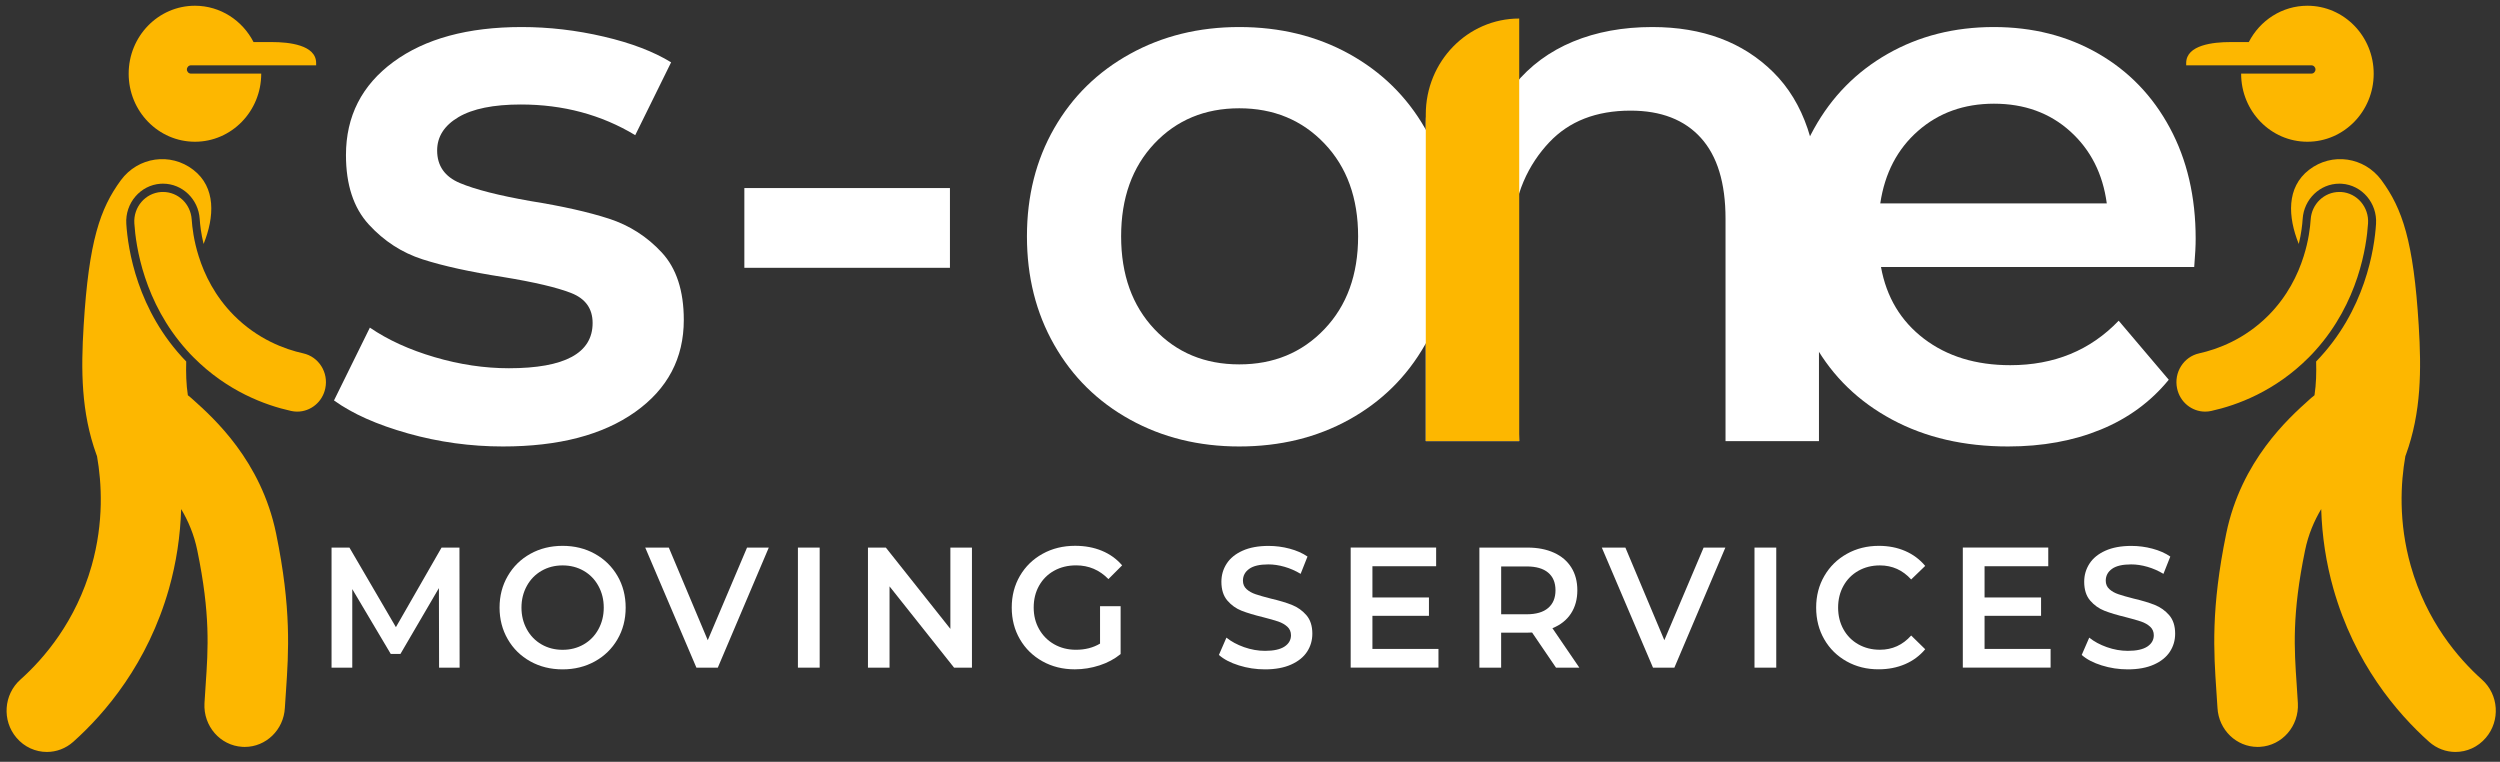
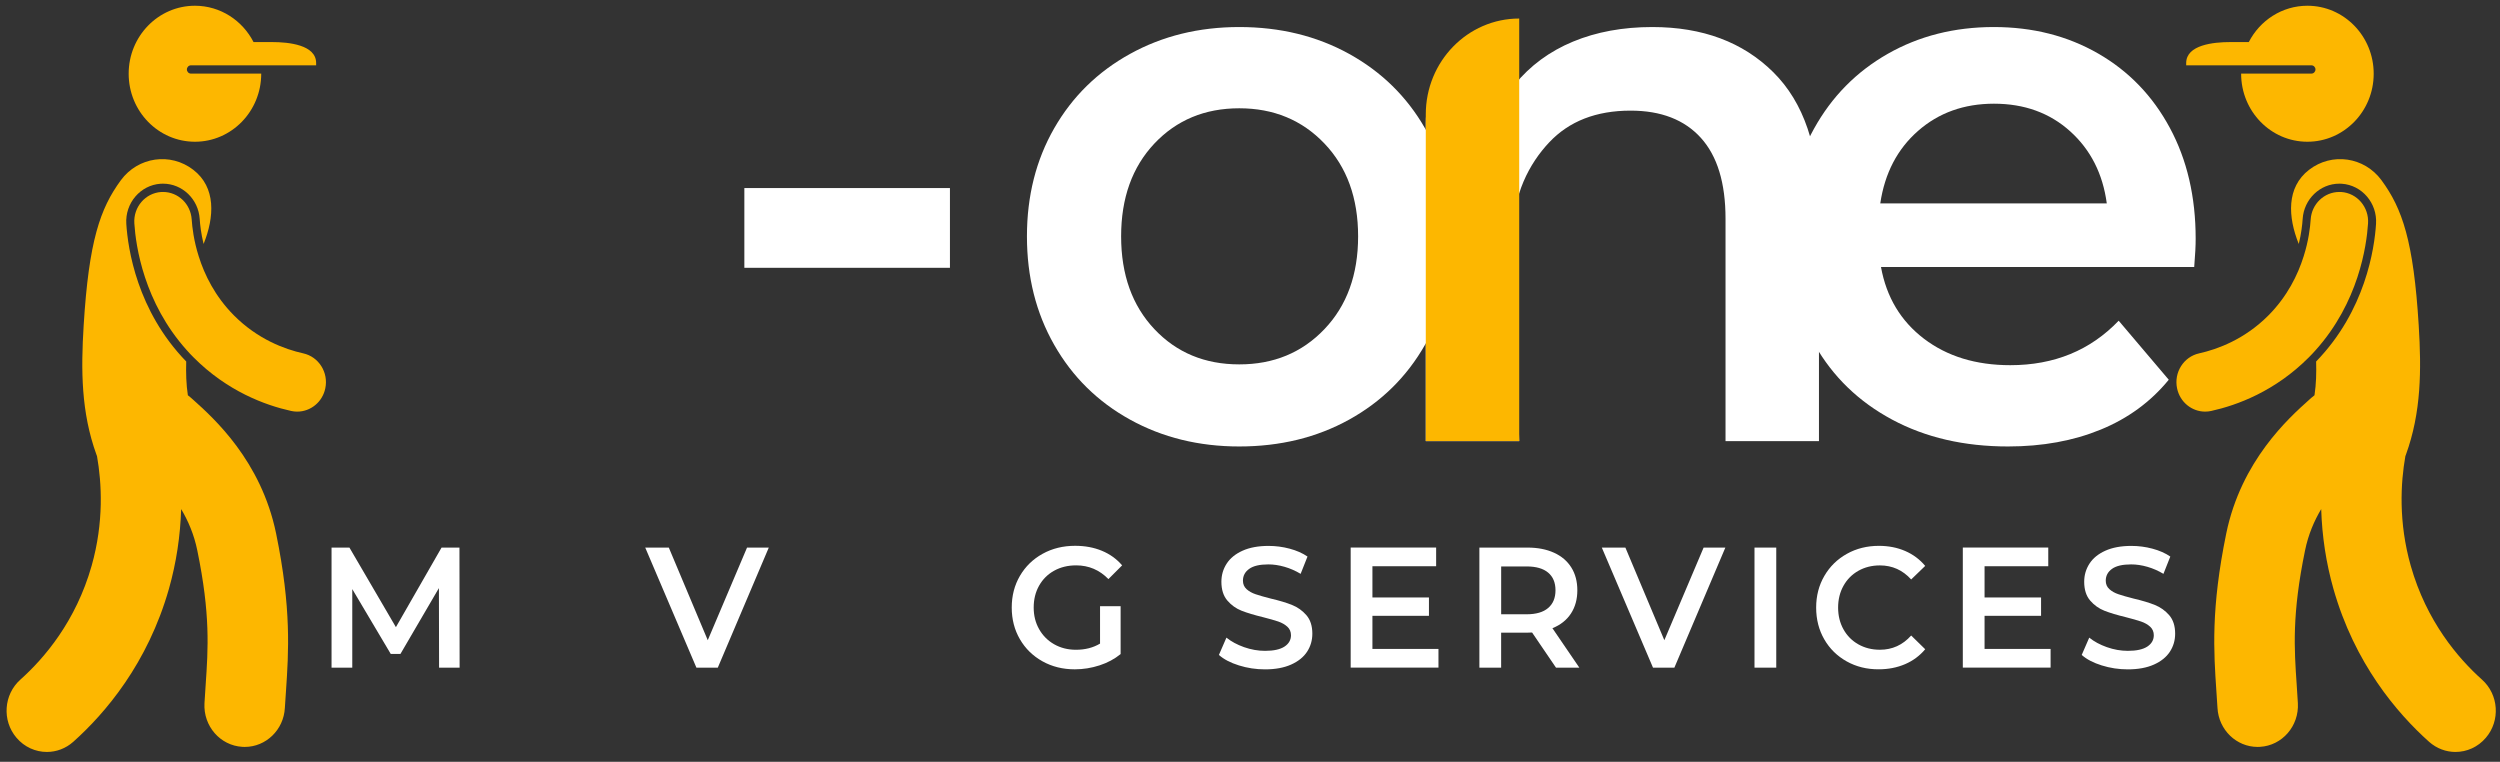
<svg xmlns="http://www.w3.org/2000/svg" width="233" height="71" viewBox="0 0 233 71" fill="none">
  <rect x="0" y="0" width="233" height="71" fill="#333333" stroke="none" />
  <g clip-path="url(#clip0_12_1119)">
    <path d="M40.922 62.225L40.907 54.809L37.322 60.946H36.417L32.832 54.903V62.225H30.9V51.035H32.567L36.898 58.451L41.153 51.035H42.821L42.836 62.225H40.922Z" fill="white" />
-     <path d="M49.427 61.641C48.534 61.144 47.833 60.459 47.324 59.577C46.815 58.699 46.559 57.714 46.559 56.629C46.559 55.544 46.812 54.559 47.324 53.681C47.833 52.802 48.534 52.114 49.427 51.617C50.32 51.12 51.323 50.873 52.435 50.873C53.548 50.873 54.551 51.12 55.444 51.617C56.337 52.114 57.038 52.799 57.547 53.671C58.056 54.544 58.312 55.532 58.312 56.629C58.312 57.727 58.059 58.711 57.547 59.587C57.038 60.462 56.337 61.144 55.444 61.641C54.551 62.135 53.548 62.385 52.435 62.385C51.323 62.385 50.32 62.138 49.427 61.641ZM54.399 60.059C54.981 59.724 55.438 59.255 55.77 58.652C56.102 58.048 56.27 57.376 56.27 56.629C56.27 55.882 56.102 55.21 55.77 54.606C55.438 54.003 54.981 53.534 54.399 53.199C53.816 52.865 53.161 52.696 52.435 52.696C51.707 52.696 51.055 52.865 50.473 53.199C49.891 53.534 49.433 54.003 49.101 54.606C48.769 55.21 48.601 55.882 48.601 56.629C48.601 57.376 48.769 58.048 49.101 58.652C49.433 59.255 49.891 59.724 50.473 60.059C51.055 60.394 51.71 60.562 52.435 60.562C53.164 60.562 53.816 60.394 54.399 60.059Z" fill="white" />
    <path d="M71.651 51.035L66.899 62.225H64.905L60.135 51.035H62.333L65.963 59.668L69.624 51.035H71.651Z" fill="white" />
-     <path d="M74.366 51.035H76.393V62.225H74.366V51.035Z" fill="white" />
-     <path d="M90.586 51.035V62.225H88.919L82.905 54.65V62.225H80.894V51.035H82.561L88.575 58.611V51.035H90.586Z" fill="white" />
    <path d="M102.524 56.5H104.442V60.959C103.881 61.418 103.226 61.768 102.479 62.012C101.731 62.256 100.96 62.381 100.171 62.381C99.058 62.381 98.056 62.134 97.163 61.637C96.27 61.14 95.569 60.458 95.059 59.583C94.55 58.711 94.294 57.723 94.294 56.625C94.294 55.528 94.547 54.543 95.059 53.667C95.569 52.795 96.273 52.11 97.172 51.613C98.071 51.116 99.08 50.869 100.202 50.869C101.116 50.869 101.948 51.022 102.695 51.332C103.441 51.641 104.073 52.095 104.582 52.692L103.305 53.971C102.472 53.117 101.47 52.692 100.296 52.692C99.528 52.692 98.846 52.858 98.248 53.189C97.65 53.52 97.184 53.983 96.846 54.58C96.507 55.178 96.34 55.859 96.34 56.625C96.34 57.372 96.507 58.041 96.846 58.639C97.184 59.236 97.65 59.705 98.248 60.046C98.846 60.386 99.522 60.558 100.281 60.558C101.132 60.558 101.881 60.368 102.524 59.983V56.5Z" fill="white" />
    <path d="M115.465 62.016C114.681 61.772 114.059 61.447 113.602 61.04L114.303 59.427C114.751 59.79 115.297 60.084 115.946 60.315C116.596 60.543 117.248 60.659 117.903 60.659C118.714 60.659 119.317 60.524 119.719 60.259C120.119 59.993 120.32 59.64 120.32 59.205C120.32 58.886 120.208 58.62 119.984 58.414C119.762 58.208 119.478 58.045 119.134 57.926C118.79 57.81 118.323 57.676 117.732 57.526C116.9 57.323 116.229 57.123 115.714 56.919C115.199 56.716 114.757 56.4 114.388 55.969C114.02 55.538 113.834 54.953 113.834 54.218C113.834 53.599 113.998 53.039 114.324 52.533C114.651 52.026 115.144 51.623 115.806 51.326C116.464 51.029 117.272 50.879 118.228 50.879C118.893 50.879 119.548 50.963 120.192 51.135C120.835 51.307 121.393 51.551 121.859 51.87L121.219 53.483C120.741 53.196 120.244 52.977 119.722 52.827C119.201 52.677 118.698 52.602 118.211 52.602C117.409 52.602 116.815 52.739 116.428 53.017C116.037 53.296 115.842 53.662 115.842 54.121C115.842 54.44 115.955 54.703 116.177 54.906C116.401 55.109 116.683 55.269 117.028 55.384C117.373 55.503 117.839 55.634 118.43 55.785C119.241 55.975 119.905 56.175 120.424 56.385C120.942 56.591 121.387 56.91 121.756 57.335C122.124 57.761 122.31 58.336 122.31 59.061C122.31 59.68 122.146 60.24 121.82 60.74C121.493 61.24 120.996 61.641 120.332 61.938C119.667 62.235 118.857 62.385 117.9 62.385C117.062 62.385 116.247 62.263 115.465 62.016Z" fill="white" />
    <path d="M134.065 60.48V62.221H125.883V51.031H133.848V52.773H127.91V55.684H133.178V57.394H127.91V60.48H134.065Z" fill="white" />
    <path d="M145.018 62.225L142.79 58.949C142.695 58.958 142.555 58.964 142.369 58.964H139.906V62.225H137.879V51.035H142.366C143.311 51.035 144.133 51.195 144.835 51.514C145.536 51.832 146.072 52.292 146.447 52.889C146.822 53.486 147.008 54.196 147.008 55.015C147.008 55.856 146.807 56.582 146.408 57.188C146.008 57.795 145.435 58.248 144.685 58.548L147.194 62.225H145.018ZM144.286 53.368C143.829 52.983 143.159 52.792 142.277 52.792H139.909V57.251H142.277C143.161 57.251 143.832 57.057 144.286 56.666C144.744 56.278 144.972 55.725 144.972 55.012C144.972 54.302 144.744 53.752 144.286 53.368Z" fill="white" />
    <path d="M160.804 51.035L156.052 62.225H154.059L149.289 51.035H151.486L155.117 59.668L158.777 51.035H160.804Z" fill="white" />
    <path d="M163.519 51.035H165.547V62.225H163.519V51.035Z" fill="white" />
    <path d="M172.11 61.641C171.223 61.144 170.525 60.462 170.022 59.587C169.519 58.715 169.266 57.727 169.266 56.629C169.266 55.532 169.52 54.547 170.032 53.671C170.54 52.799 171.238 52.114 172.129 51.617C173.016 51.12 174.012 50.873 175.113 50.873C176.006 50.873 176.823 51.032 177.56 51.351C178.298 51.67 178.923 52.136 179.429 52.743L178.121 54.006C177.332 53.134 176.36 52.696 175.207 52.696C174.46 52.696 173.79 52.865 173.198 53.199C172.607 53.534 172.143 54 171.812 54.597C171.479 55.194 171.312 55.869 171.312 56.626C171.312 57.383 171.479 58.058 171.812 58.655C172.143 59.252 172.607 59.718 173.198 60.053C173.79 60.387 174.46 60.556 175.207 60.556C176.36 60.556 177.332 60.115 178.121 59.23L179.429 60.509C178.92 61.116 178.295 61.582 177.551 61.901C176.807 62.219 175.99 62.379 175.097 62.379C173.993 62.385 173 62.138 172.11 61.641Z" fill="white" />
    <path d="M191.115 60.48V62.221H182.934V51.031H190.898V52.773H184.961V55.684H190.227V57.394H184.961V60.48H191.115Z" fill="white" />
    <path d="M195.878 62.016C195.095 61.772 194.473 61.447 194.016 61.04L194.717 59.427C195.164 59.79 195.71 60.084 196.36 60.315C197.009 60.543 197.661 60.659 198.316 60.659C199.127 60.659 199.731 60.524 200.133 60.259C200.532 59.993 200.734 59.64 200.734 59.205C200.734 58.886 200.621 58.62 200.399 58.414C200.176 58.208 199.893 58.045 199.547 57.926C199.203 57.81 198.737 57.676 198.146 57.526C197.314 57.323 196.643 57.123 196.127 56.919C195.613 56.716 195.171 56.4 194.802 55.969C194.433 55.538 194.247 54.953 194.247 54.218C194.247 53.599 194.412 53.039 194.738 52.533C195.064 52.026 195.558 51.623 196.219 51.326C196.878 51.029 197.685 50.879 198.643 50.879C199.307 50.879 199.963 50.963 200.605 51.135C201.249 51.307 201.806 51.551 202.273 51.87L201.633 53.483C201.154 53.196 200.658 52.977 200.136 52.827C199.615 52.677 199.112 52.602 198.624 52.602C197.823 52.602 197.228 52.739 196.841 53.017C196.451 53.296 196.256 53.662 196.256 54.121C196.256 54.44 196.368 54.703 196.592 54.906C196.814 55.109 197.098 55.269 197.442 55.384C197.786 55.503 198.253 55.634 198.844 55.785C199.655 55.975 200.319 56.175 200.837 56.385C201.356 56.591 201.8 56.91 202.169 57.335C202.538 57.761 202.724 58.336 202.724 59.061C202.724 59.68 202.56 60.24 202.233 60.74C201.907 61.24 201.41 61.641 200.746 61.938C200.082 62.235 199.271 62.385 198.313 62.385C197.475 62.385 196.662 62.263 195.878 62.016Z" fill="white" />
-     <path d="M38.026 40.395C35.145 39.585 32.847 38.563 31.128 37.321L34.472 30.534C36.145 31.678 38.151 32.594 40.498 33.285C42.842 33.976 45.152 34.32 47.429 34.32C52.629 34.32 55.232 32.916 55.232 30.102C55.232 28.77 54.571 27.838 53.248 27.316C51.925 26.794 49.801 26.294 46.874 25.816C43.808 25.34 41.312 24.79 39.385 24.171C37.459 23.552 35.786 22.467 34.368 20.919C32.951 19.372 32.244 17.214 32.244 14.454C32.244 10.833 33.719 7.938 36.666 5.771C39.617 3.604 43.598 2.52 48.615 2.52C51.169 2.52 53.724 2.817 56.278 3.414C58.832 4.011 60.92 4.808 62.548 5.809L59.204 12.597C56.046 10.692 52.492 9.739 48.545 9.739C45.991 9.739 44.052 10.133 42.726 10.918C41.403 11.702 40.742 12.74 40.742 14.025C40.742 15.454 41.449 16.467 42.866 17.061C44.284 17.658 46.478 18.218 49.45 18.74C52.422 19.215 54.861 19.766 56.766 20.385C58.671 21.004 60.307 22.054 61.676 23.53C63.044 25.006 63.73 27.104 63.73 29.818C63.73 33.391 62.222 36.249 59.201 38.394C56.18 40.539 52.072 41.611 46.868 41.611C43.854 41.611 40.903 41.205 38.026 40.395Z" fill="white" />
    <path d="M69.374 17.527H88.534V24.959H69.374V17.527Z" fill="white" />
    <path d="M105.325 39.11C102.305 37.443 99.948 35.12 98.253 32.141C96.555 29.164 95.711 25.794 95.711 22.029C95.711 18.265 96.558 14.907 98.253 11.952C99.948 8.998 102.305 6.687 105.325 5.021C108.342 3.354 111.735 2.52 115.496 2.52C119.303 2.52 122.717 3.354 125.738 5.021C128.755 6.69 131.112 8.998 132.809 11.952C134.504 14.907 135.352 18.265 135.352 22.029C135.352 25.794 134.504 29.164 132.809 32.141C131.112 35.117 128.755 37.44 125.738 39.11C122.717 40.779 119.303 41.611 115.496 41.611C111.735 41.611 108.342 40.776 105.325 39.11ZM123.439 30.674C125.53 28.483 126.576 25.6 126.576 22.026C126.576 18.453 125.53 15.57 123.439 13.378C121.348 11.186 118.703 10.092 115.496 10.092C112.292 10.092 109.656 11.19 107.589 13.378C105.523 15.57 104.489 18.453 104.489 22.026C104.489 25.6 105.523 28.483 107.589 30.674C109.656 32.866 112.292 33.96 115.496 33.96C118.699 33.964 121.348 32.869 123.439 30.674Z" fill="white" />
    <path d="M165.278 6.737C168.109 9.548 169.527 13.716 169.527 19.244V41.111H160.819V20.385C160.819 17.052 160.053 14.538 158.52 12.847C156.987 11.155 154.805 10.311 151.97 10.311C148.766 10.311 146.233 11.299 144.377 13.278C142.518 15.254 141.003 18.155 141.003 21.87L141.591 41.111H132.883V11.452C132.883 6.756 136.596 2.948 141.174 2.948V7.878C142.613 6.115 144.423 4.783 146.609 3.876C148.79 2.973 151.25 2.52 153.994 2.52C158.682 2.52 162.446 3.926 165.278 6.737Z" fill="white" />
    <path d="M204.5 24.887H175.308C175.817 27.698 177.155 29.924 179.313 31.569C181.475 33.213 184.154 34.035 187.36 34.035C191.448 34.035 194.816 32.653 197.461 29.89L202.128 35.392C200.455 37.44 198.342 38.991 195.788 40.038C193.234 41.086 190.353 41.611 187.15 41.611C183.062 41.611 179.463 40.779 176.351 39.11C173.239 37.443 170.834 35.12 169.138 32.141C167.441 29.164 166.597 25.794 166.597 22.029C166.597 18.312 167.42 14.966 169.068 11.99C170.718 9.013 173.004 6.69 175.93 5.021C178.856 3.354 182.154 2.52 185.824 2.52C189.448 2.52 192.685 3.342 195.545 4.986C198.404 6.631 200.631 8.942 202.231 11.918C203.835 14.895 204.636 18.34 204.636 22.245C204.639 22.864 204.594 23.743 204.5 24.887ZM178.759 12.203C176.832 13.894 175.659 16.145 175.241 18.956H196.352C195.98 16.192 194.844 13.953 192.939 12.237C191.033 10.52 188.665 9.664 185.834 9.664C183.044 9.667 180.685 10.511 178.759 12.203Z" fill="white" />
    <path d="M132.883 41.112V10.659C132.883 5.725 136.782 1.727 141.591 1.727V41.109H132.883V41.112Z" fill="#FDB700" />
    <path d="M231.32 63.338C229.101 61.355 226.15 57.907 224.681 52.729C223.529 48.658 223.739 45.016 224.181 42.508C224.197 42.471 224.215 42.427 224.23 42.383C225.666 38.422 225.681 34.498 225.425 30.334C224.941 22.445 223.889 19.431 221.956 16.799C220.353 14.619 217.332 14.182 215.205 15.826C213.081 17.462 213.227 20.219 214.245 22.739C214.483 21.761 214.574 20.938 214.608 20.407C214.724 18.565 216.226 17.118 218.025 17.118C218.101 17.118 218.177 17.121 218.25 17.124C220.137 17.252 221.572 18.931 221.447 20.866C221.301 23.158 220.46 28.958 215.863 33.691C215.894 34.745 215.869 35.799 215.711 36.837C215.614 36.912 215.519 36.984 215.428 37.068L215.202 37.268C213.312 38.963 208.883 42.934 207.487 49.718C206.045 56.731 206.323 60.786 206.564 64.37C206.6 64.904 206.64 65.439 206.67 65.983C206.783 68.031 208.436 69.613 210.411 69.613C210.484 69.613 210.554 69.61 210.63 69.606C212.7 69.488 214.278 67.668 214.162 65.545C214.129 64.967 214.089 64.401 214.053 63.832C213.821 60.458 213.602 57.266 214.83 51.303C215.132 49.818 215.684 48.543 216.336 47.445C216.412 49.959 216.79 52.46 217.473 54.871C219.451 61.843 223.414 66.474 226.388 69.134C227.099 69.766 227.976 70.082 228.851 70.082C229.9 70.082 230.942 69.632 231.683 68.759C233.049 67.165 232.884 64.732 231.32 63.338Z" fill="#FDB700" />
    <path d="M215.418 6.088H215.425C215.631 6.088 215.802 6.263 215.802 6.473C215.802 6.685 215.631 6.86 215.425 6.86H208.874V6.873C208.874 10.371 211.638 13.21 215.049 13.21C218.46 13.21 221.228 10.371 221.228 6.873C221.231 3.374 218.463 0.535 215.052 0.535C212.681 0.535 210.623 1.908 209.587 3.921H207.853C206.302 3.921 203.753 4.181 203.753 5.875V6.088H208.926H215.418Z" fill="#FDB700" />
    <path d="M215.816 32.636C219.813 28.183 220.565 22.94 220.702 20.817C220.8 19.301 219.681 17.994 218.203 17.894C218.142 17.891 218.087 17.891 218.026 17.891C216.624 17.891 215.447 19.004 215.355 20.457C215.307 21.186 215.163 22.437 214.7 23.89C214.161 25.613 213.179 27.62 211.424 29.39C209.202 31.626 206.681 32.551 204.959 32.933C203.511 33.252 202.59 34.718 202.904 36.197C203.173 37.485 204.285 38.363 205.52 38.363C205.706 38.363 205.895 38.345 206.087 38.301C208.498 37.769 212.033 36.469 215.173 33.317C215.398 33.095 215.612 32.867 215.816 32.636Z" fill="#FDB700" />
    <path d="M1.902 63.338C4.121 61.355 7.072 57.907 8.541 52.729C9.693 48.658 9.483 45.016 9.041 42.508C9.026 42.471 9.007 42.427 8.992 42.383C7.556 38.422 7.541 34.498 7.797 30.334C8.282 22.445 9.334 19.431 11.263 16.799C12.866 14.619 15.887 14.182 18.015 15.826C20.139 17.462 19.993 20.219 18.975 22.739C18.737 21.761 18.645 20.938 18.612 20.407C18.496 18.565 16.993 17.118 15.195 17.118C15.119 17.118 15.043 17.121 14.969 17.124C13.083 17.252 11.647 18.931 11.772 20.866C11.918 23.158 12.759 28.958 17.356 33.691C17.326 34.745 17.35 35.799 17.508 36.837C17.606 36.912 17.701 36.984 17.792 37.068L18.017 37.268C19.907 38.963 24.336 42.934 25.732 49.718C27.174 56.731 26.897 60.786 26.656 64.37C26.619 64.904 26.579 65.439 26.549 65.983C26.436 68.031 24.784 69.613 22.809 69.613C22.736 69.613 22.666 69.61 22.59 69.606C20.52 69.488 18.941 67.668 19.057 65.545C19.09 64.967 19.13 64.401 19.167 63.832C19.398 60.458 19.618 57.266 18.389 51.303C18.088 49.818 17.536 48.543 16.884 47.445C16.807 49.959 16.429 52.46 15.747 54.871C13.768 61.843 9.806 66.474 6.831 69.134C6.121 69.766 5.243 70.082 4.368 70.082C3.32 70.082 2.277 69.632 1.537 68.759C0.174 67.165 0.339 64.732 1.902 63.338Z" fill="#FDB700" />
    <path d="M17.802 6.088H17.796C17.588 6.088 17.418 6.263 17.418 6.473C17.418 6.685 17.588 6.86 17.796 6.86H24.346V6.873C24.346 10.371 21.581 13.21 18.17 13.21C14.76 13.21 11.992 10.371 11.992 6.873C11.989 3.374 14.757 0.535 18.167 0.535C20.539 0.535 22.596 1.908 23.63 3.921H25.364C26.915 3.921 29.464 4.181 29.464 5.875V6.088H24.294H17.802Z" fill="#FDB700" />
    <path d="M17.406 32.636C13.41 28.183 12.657 22.94 12.52 20.817C12.422 19.301 13.541 17.994 15.019 17.894C15.08 17.891 15.135 17.891 15.196 17.891C16.598 17.891 17.774 19.004 17.866 20.457C17.915 21.186 18.058 22.437 18.521 23.89C19.061 25.613 20.042 27.62 21.798 29.39C24.02 31.626 26.541 32.551 28.263 32.933C29.711 33.252 30.631 34.718 30.317 36.197C30.049 37.485 28.937 38.363 27.702 38.363C27.516 38.363 27.327 38.345 27.135 38.301C24.724 37.769 21.188 36.469 18.049 33.317C17.823 33.095 17.61 32.867 17.406 32.636Z" fill="#FDB700" />
  </g>
  <defs>
    <clipPath id="clip0_12_1119">
      <rect width="233" height="71" fill="white" />
    </clipPath>
  </defs>
</svg>